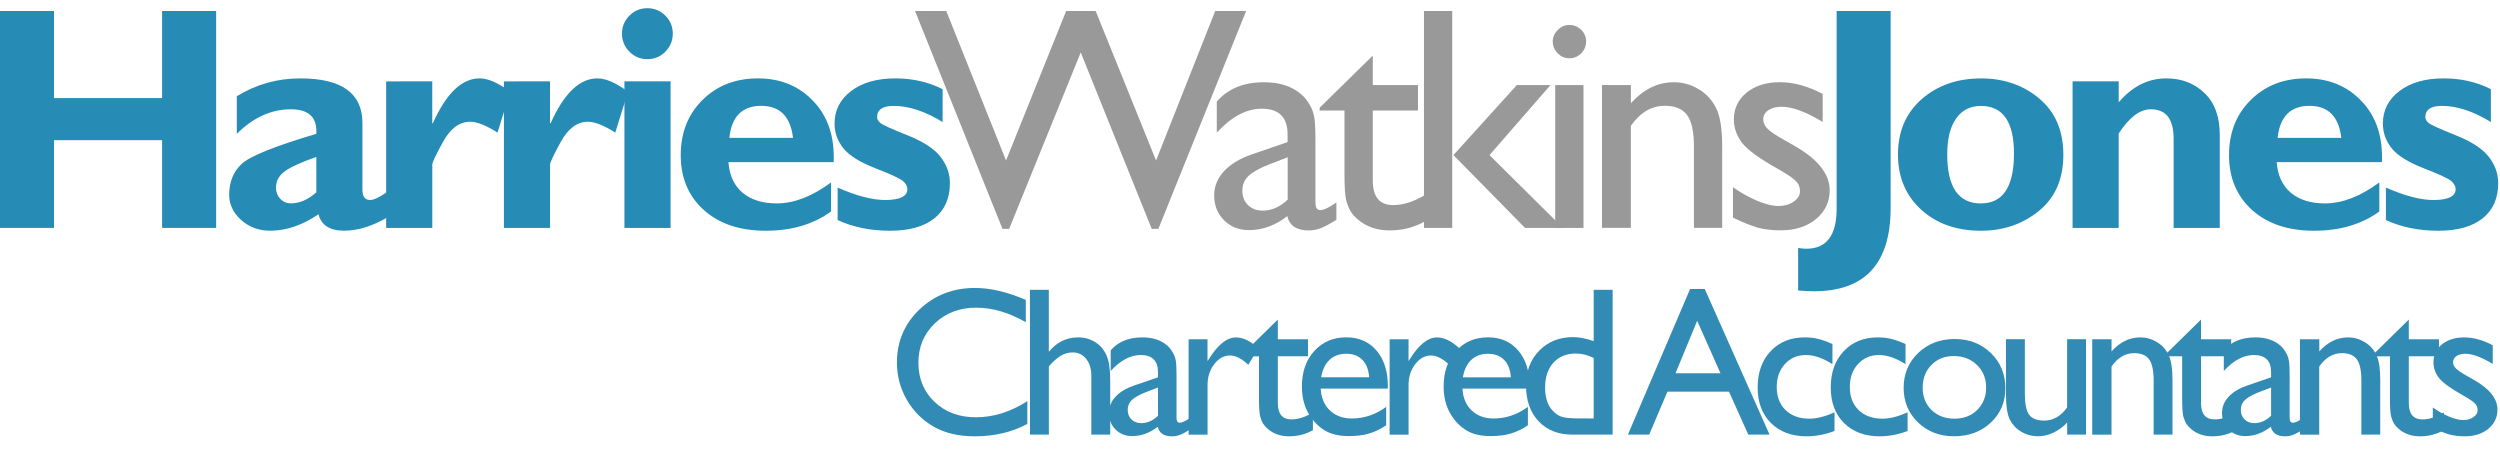
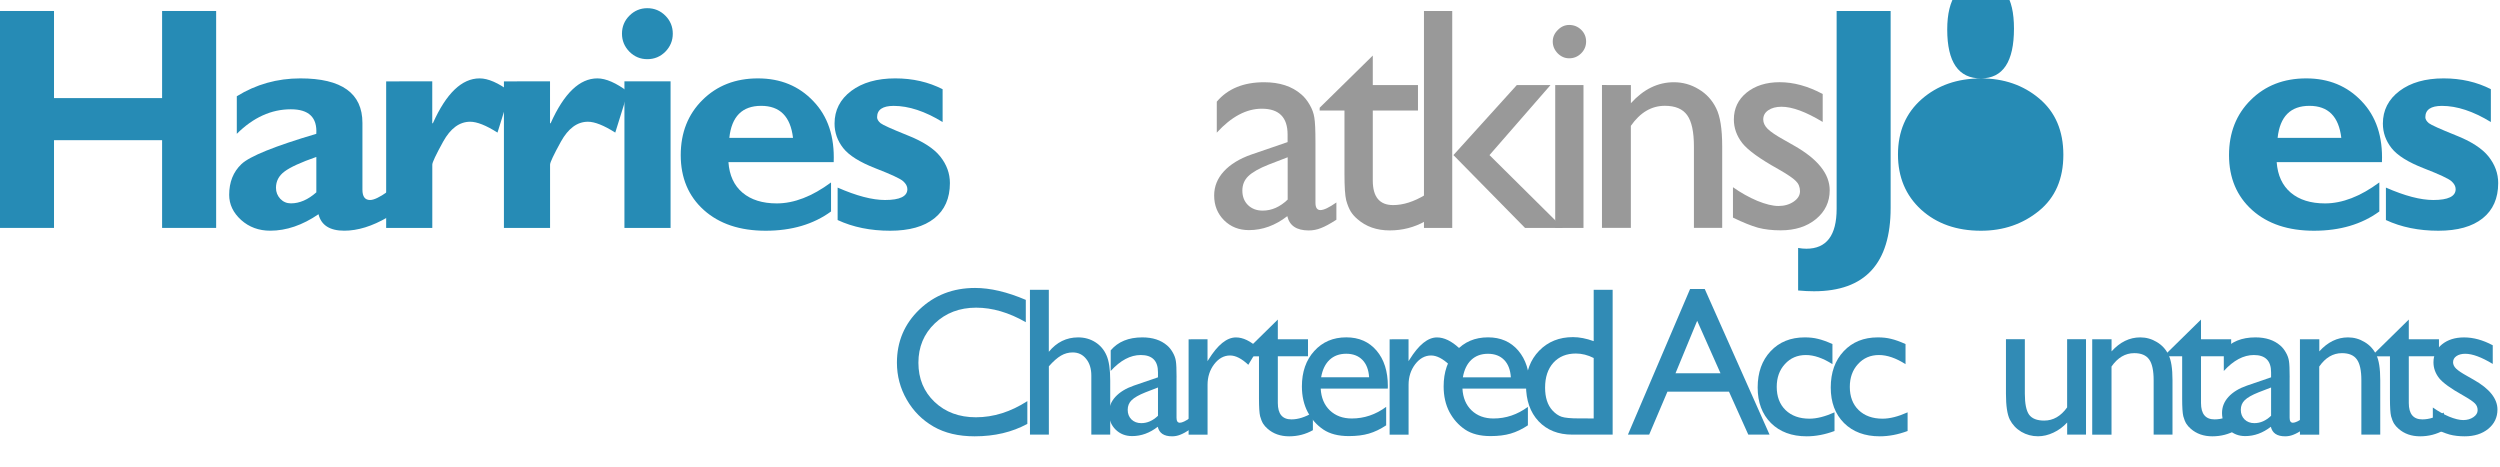
<svg xmlns="http://www.w3.org/2000/svg" xmlns:ns1="http://www.inkscape.org/namespaces/inkscape" xmlns:ns2="http://sodipodi.sourceforge.net/DTD/sodipodi-0.dtd" width="61.011mm" height="11.404mm" viewBox="0 0 61.011 11.404" version="1.1" id="svg886" ns1:version="1.0.2-2 (e86c870879, 2021-01-15)" ns2:docname="HWJ_2021.svg">
  <defs id="defs880">
    <rect x="37.798" y="21.167" width="106.589" height="31.75" id="rect1451" />
    <rect x="37.798" y="21.167" width="106.589" height="31.75" id="rect1451-9" />
    <rect x="37.798" y="21.167" width="106.589" height="31.75" id="rect1723" />
  </defs>
  <ns2:namedview id="base" pagecolor="#ffffff" bordercolor="#666666" borderopacity="1.0" ns1:pageopacity="0.0" ns1:pageshadow="2" ns1:zoom="5.6" ns1:cx="242.2897" ns1:cy="72.195158" ns1:document-units="mm" ns1:current-layer="layer3" ns1:document-rotation="0" showgrid="false" fit-margin-top="0" fit-margin-left="0" fit-margin-right="0" fit-margin-bottom="0" ns1:pagecheckerboard="true" ns1:window-width="1920" ns1:window-height="1017" ns1:window-x="-8" ns1:window-y="892" ns1:window-maximized="1" showguides="false" />
  <g ns1:groupmode="layer" id="layer3" ns1:label="Layer 2" transform="translate(-89.493,-38.864)" style="display:inline">
    <g aria-label="Chartered Accountants" transform="matrix(0.918,0,0,0.918,67.687,21.177)" id="text1648" style="font-style:normal;font-weight:normal;font-size:10.583px;line-height:1.25;font-family:sans-serif;letter-spacing:0px;word-spacing:-0.923px;white-space:pre;shape-inside:url(#rect1451);fill:#318bb5;fill-opacity:1;stroke:none;stroke-width:0.265">
      <path d="m 51.065,29.929 v 0.606 q -0.606,0.331 -1.4,0.331 -0.645,0 -1.094,-0.259 -0.449,-0.259 -0.711,-0.714 -0.262,-0.455 -0.262,-0.984 0,-0.841 0.598,-1.414 0.601,-0.573 1.48,-0.573 0.606,0 1.348,0.317 v 0.593 q -0.675,-0.386 -1.32,-0.386 -0.661,0 -1.1,0.419 -0.435,0.416 -0.435,1.045 0,0.634 0.43,1.042 0.43,0.408 1.1,0.408 0.7,0 1.367,-0.43 z" style="font-style:normal;font-variant:normal;font-weight:normal;font-stretch:normal;font-size:5.644px;font-family:'Gill Sans MT';-inkscape-font-specification:'Gill Sans MT, Normal';font-variant-ligatures:normal;font-variant-caps:normal;font-variant-numeric:normal;font-variant-east-asian:normal;fill:#318bb5;fill-opacity:1;stroke-width:0.265" id="path1750" />
      <path d="m 51.134,26.971 h 0.502 v 1.648 q 0.314,-0.383 0.78,-0.383 0.254,0 0.455,0.127 0.201,0.127 0.298,0.35 0.099,0.223 0.099,0.664 v 1.444 h -0.502 v -1.568 q 0,-0.278 -0.138,-0.446 -0.135,-0.171 -0.358,-0.171 -0.165,0 -0.311,0.085 -0.146,0.085 -0.322,0.284 v 1.816 h -0.502 z" style="font-style:normal;font-variant:normal;font-weight:normal;font-stretch:normal;font-size:5.644px;font-family:'Gill Sans MT';-inkscape-font-specification:'Gill Sans MT, Normal';font-variant-ligatures:normal;font-variant-caps:normal;font-variant-numeric:normal;font-variant-east-asian:normal;fill:#318bb5;fill-opacity:1;stroke-width:0.265" id="path1752" />
      <path d="m 55.031,29.297 v 1.078 q 0,0.13 0.088,0.13 0.091,0 0.284,-0.135 v 0.306 q -0.171,0.11 -0.276,0.149 -0.102,0.041 -0.215,0.041 -0.322,0 -0.38,-0.254 -0.32,0.248 -0.681,0.248 -0.265,0 -0.441,-0.174 -0.176,-0.176 -0.176,-0.441 0,-0.24 0.171,-0.427 0.174,-0.19 0.491,-0.3 l 0.642,-0.22 v -0.135 q 0,-0.458 -0.458,-0.458 -0.411,0 -0.799,0.424 v -0.548 q 0.292,-0.345 0.841,-0.345 0.411,0 0.659,0.215 0.083,0.069 0.149,0.185 0.066,0.113 0.083,0.229 0.019,0.113 0.019,0.433 z m -0.493,1.023 v -0.752 l -0.336,0.13 q -0.256,0.102 -0.364,0.207 -0.105,0.102 -0.105,0.256 0,0.157 0.099,0.256 0.102,0.099 0.262,0.099 0.24,0 0.444,-0.196 z" style="font-style:normal;font-variant:normal;font-weight:normal;font-stretch:normal;font-size:5.644px;font-family:'Gill Sans MT';-inkscape-font-specification:'Gill Sans MT, Normal';font-variant-ligatures:normal;font-variant-caps:normal;font-variant-numeric:normal;font-variant-east-asian:normal;fill:#318bb5;fill-opacity:1;stroke-width:0.265" id="path1754" />
      <path d="m 55.855,28.286 v 0.582 l 0.028,-0.044 q 0.364,-0.587 0.728,-0.587 0.284,0 0.593,0.287 l -0.265,0.441 q -0.262,-0.248 -0.485,-0.248 -0.243,0 -0.422,0.232 -0.176,0.232 -0.176,0.548 v 1.326 h -0.504 v -2.536 z" style="font-style:normal;font-variant:normal;font-weight:normal;font-stretch:normal;font-size:5.644px;font-family:'Gill Sans MT';-inkscape-font-specification:'Gill Sans MT, Normal';font-variant-ligatures:normal;font-variant-caps:normal;font-variant-numeric:normal;font-variant-east-asian:normal;fill:#318bb5;fill-opacity:1;stroke-width:0.265" id="path1756" />
      <path d="m 56.781,28.688 0.943,-0.926 v 0.524 h 0.802 v 0.452 h -0.802 v 1.243 q 0,0.435 0.361,0.435 0.27,0 0.571,-0.182 v 0.469 q -0.289,0.163 -0.631,0.163 -0.345,0 -0.573,-0.201 -0.072,-0.061 -0.119,-0.135 -0.047,-0.077 -0.08,-0.198 -0.03,-0.124 -0.03,-0.469 v -1.124 h -0.441 z" style="font-style:normal;font-variant:normal;font-weight:normal;font-stretch:normal;font-size:5.644px;font-family:'Gill Sans MT';-inkscape-font-specification:'Gill Sans MT, Normal';font-variant-ligatures:normal;font-variant-caps:normal;font-variant-numeric:normal;font-variant-east-asian:normal;fill:#318bb5;fill-opacity:1;stroke-width:0.265" id="path1758" />
      <path d="m 60.647,29.598 h -1.783 q 0.019,0.364 0.243,0.579 0.226,0.215 0.582,0.215 0.496,0 0.915,-0.309 v 0.491 q -0.232,0.154 -0.46,0.22 -0.226,0.066 -0.532,0.066 -0.419,0 -0.678,-0.174 -0.259,-0.174 -0.416,-0.466 -0.154,-0.295 -0.154,-0.681 0,-0.579 0.328,-0.94 0.328,-0.364 0.852,-0.364 0.504,0 0.805,0.353 0.3,0.353 0.3,0.945 z M 58.875,29.297 h 1.276 q -0.019,-0.3 -0.179,-0.463 -0.16,-0.163 -0.43,-0.163 -0.27,0 -0.444,0.163 -0.171,0.163 -0.223,0.463 z" style="font-style:normal;font-variant:normal;font-weight:normal;font-stretch:normal;font-size:5.644px;font-family:'Gill Sans MT';-inkscape-font-specification:'Gill Sans MT, Normal';font-variant-ligatures:normal;font-variant-caps:normal;font-variant-numeric:normal;font-variant-east-asian:normal;fill:#318bb5;fill-opacity:1;stroke-width:0.265" id="path1760" />
      <path d="m 61.199,28.286 v 0.582 l 0.028,-0.044 q 0.364,-0.587 0.728,-0.587 0.284,0 0.593,0.287 l -0.265,0.441 q -0.262,-0.248 -0.485,-0.248 -0.243,0 -0.422,0.232 -0.176,0.232 -0.176,0.548 v 1.326 h -0.504 v -2.536 z" style="font-style:normal;font-variant:normal;font-weight:normal;font-stretch:normal;font-size:5.644px;font-family:'Gill Sans MT';-inkscape-font-specification:'Gill Sans MT, Normal';font-variant-ligatures:normal;font-variant-caps:normal;font-variant-numeric:normal;font-variant-east-asian:normal;fill:#318bb5;fill-opacity:1;stroke-width:0.265" id="path1762" />
      <path d="m 64.415,29.598 h -1.783 q 0.019,0.364 0.243,0.579 0.226,0.215 0.582,0.215 0.496,0 0.915,-0.309 v 0.491 q -0.232,0.154 -0.46,0.22 -0.226,0.066 -0.532,0.066 -0.419,0 -0.678,-0.174 -0.259,-0.174 -0.416,-0.466 -0.154,-0.295 -0.154,-0.681 0,-0.579 0.328,-0.94 0.328,-0.364 0.852,-0.364 0.504,0 0.805,0.353 0.3,0.353 0.3,0.945 z m -1.772,-0.3 h 1.276 q -0.019,-0.3 -0.179,-0.463 -0.16,-0.163 -0.43,-0.163 -0.27,0 -0.444,0.163 -0.171,0.163 -0.223,0.463 z" style="font-style:normal;font-variant:normal;font-weight:normal;font-stretch:normal;font-size:5.644px;font-family:'Gill Sans MT';-inkscape-font-specification:'Gill Sans MT, Normal';font-variant-ligatures:normal;font-variant-caps:normal;font-variant-numeric:normal;font-variant-east-asian:normal;fill:#318bb5;fill-opacity:1;stroke-width:0.265" id="path1764" />
      <path d="m 66.121,26.971 h 0.504 v 3.85 h -1.072 q -0.562,0 -0.898,-0.356 -0.333,-0.356 -0.333,-0.954 0,-0.559 0.35,-0.921 0.353,-0.361 0.898,-0.361 0.254,0 0.551,0.107 z m 0,3.42 v -1.607 q -0.234,-0.119 -0.474,-0.119 -0.375,0 -0.598,0.245 -0.22,0.245 -0.22,0.661 0,0.391 0.193,0.604 0.116,0.127 0.245,0.171 0.13,0.044 0.466,0.044 z" style="font-style:normal;font-variant:normal;font-weight:normal;font-stretch:normal;font-size:5.644px;font-family:'Gill Sans MT';-inkscape-font-specification:'Gill Sans MT, Normal';font-variant-ligatures:normal;font-variant-caps:normal;font-variant-numeric:normal;font-variant-east-asian:normal;fill:#318bb5;fill-opacity:1;stroke-width:0.265" id="path1766" />
      <path d="m 68.684,26.949 h 0.389 l 1.723,3.872 h -0.565 l -0.513,-1.141 h -1.637 l -0.485,1.141 h -0.565 z m 0.808,2.241 -0.62,-1.395 -0.576,1.395 z" style="font-style:normal;font-variant:normal;font-weight:normal;font-stretch:normal;font-size:5.644px;font-family:'Gill Sans MT';-inkscape-font-specification:'Gill Sans MT, Normal';font-variant-ligatures:normal;font-variant-caps:normal;font-variant-numeric:normal;font-variant-east-asian:normal;fill:#318bb5;fill-opacity:1;stroke-width:0.265" id="path1768" />
      <path d="m 72.523,30.229 v 0.496 q -0.378,0.141 -0.739,0.141 -0.595,0 -0.951,-0.353 -0.353,-0.353 -0.353,-0.945 0,-0.598 0.345,-0.965 0.345,-0.367 0.907,-0.367 0.196,0 0.35,0.039 0.157,0.036 0.386,0.138 v 0.535 q -0.38,-0.243 -0.706,-0.243 -0.339,0 -0.557,0.24 -0.218,0.237 -0.218,0.606 0,0.389 0.234,0.617 0.237,0.229 0.637,0.229 0.289,0 0.664,-0.168 z" style="font-style:normal;font-variant:normal;font-weight:normal;font-stretch:normal;font-size:5.644px;font-family:'Gill Sans MT';-inkscape-font-specification:'Gill Sans MT, Normal';font-variant-ligatures:normal;font-variant-caps:normal;font-variant-numeric:normal;font-variant-east-asian:normal;fill:#318bb5;fill-opacity:1;stroke-width:0.265" id="path1770" />
      <path d="m 74.466,30.229 v 0.496 q -0.378,0.141 -0.739,0.141 -0.595,0 -0.951,-0.353 -0.353,-0.353 -0.353,-0.945 0,-0.598 0.345,-0.965 0.345,-0.367 0.907,-0.367 0.196,0 0.35,0.039 0.157,0.036 0.386,0.138 v 0.535 q -0.38,-0.243 -0.706,-0.243 -0.339,0 -0.557,0.24 -0.218,0.237 -0.218,0.606 0,0.389 0.234,0.617 0.237,0.229 0.637,0.229 0.289,0 0.664,-0.168 z" style="font-style:normal;font-variant:normal;font-weight:normal;font-stretch:normal;font-size:5.644px;font-family:'Gill Sans MT';-inkscape-font-specification:'Gill Sans MT, Normal';font-variant-ligatures:normal;font-variant-caps:normal;font-variant-numeric:normal;font-variant-east-asian:normal;fill:#318bb5;fill-opacity:1;stroke-width:0.265" id="path1772" />
-       <path d="m 75.72,28.28 q 0.579,0 0.962,0.375 0.383,0.372 0.383,0.937 0,0.548 -0.389,0.912 -0.389,0.361 -0.978,0.361 -0.571,0 -0.954,-0.367 -0.383,-0.369 -0.383,-0.921 0,-0.557 0.386,-0.926 0.389,-0.372 0.973,-0.372 z m -0.028,0.452 q -0.361,0 -0.593,0.237 -0.232,0.237 -0.232,0.604 0,0.364 0.237,0.595 0.237,0.229 0.609,0.229 0.369,0 0.604,-0.232 0.237,-0.234 0.237,-0.598 0,-0.361 -0.245,-0.598 -0.245,-0.237 -0.617,-0.237 z" style="font-style:normal;font-variant:normal;font-weight:normal;font-stretch:normal;font-size:5.644px;font-family:'Gill Sans MT';-inkscape-font-specification:'Gill Sans MT, Normal';font-variant-ligatures:normal;font-variant-caps:normal;font-variant-numeric:normal;font-variant-east-asian:normal;fill:#318bb5;fill-opacity:1;stroke-width:0.265" id="path1774" />
      <path d="M 78.708,30.821 V 30.499 q -0.16,0.174 -0.367,0.27 -0.204,0.096 -0.408,0.096 -0.24,0 -0.444,-0.119 -0.201,-0.121 -0.306,-0.325 -0.102,-0.207 -0.102,-0.684 v -1.452 h 0.502 v 1.447 q 0,0.4 0.113,0.559 0.116,0.157 0.402,0.157 0.358,0 0.609,-0.35 v -1.813 h 0.502 v 2.536 z" style="font-style:normal;font-variant:normal;font-weight:normal;font-stretch:normal;font-size:5.644px;font-family:'Gill Sans MT';-inkscape-font-specification:'Gill Sans MT, Normal';font-variant-ligatures:normal;font-variant-caps:normal;font-variant-numeric:normal;font-variant-east-asian:normal;fill:#318bb5;fill-opacity:1;stroke-width:0.265" id="path1776" />
      <path d="m 79.888,28.286 v 0.322 q 0.336,-0.372 0.763,-0.372 0.237,0 0.441,0.124 0.204,0.121 0.309,0.336 0.107,0.212 0.107,0.675 v 1.45 H 81.007 v -1.444 q 0,-0.389 -0.119,-0.554 -0.119,-0.168 -0.397,-0.168 -0.356,0 -0.604,0.356 v 1.811 h -0.513 v -2.536 z" style="font-style:normal;font-variant:normal;font-weight:normal;font-stretch:normal;font-size:5.644px;font-family:'Gill Sans MT';-inkscape-font-specification:'Gill Sans MT, Normal';font-variant-ligatures:normal;font-variant-caps:normal;font-variant-numeric:normal;font-variant-east-asian:normal;fill:#318bb5;fill-opacity:1;stroke-width:0.265" id="path1778" />
      <path d="m 81.323,28.688 0.943,-0.926 v 0.524 h 0.802 v 0.452 h -0.802 v 1.243 q 0,0.435 0.361,0.435 0.27,0 0.571,-0.182 v 0.469 q -0.289,0.163 -0.631,0.163 -0.345,0 -0.573,-0.201 -0.072,-0.061 -0.119,-0.135 -0.047,-0.077 -0.08,-0.198 -0.03,-0.124 -0.03,-0.469 V 28.738 H 81.323 Z" style="font-style:normal;font-variant:normal;font-weight:normal;font-stretch:normal;font-size:5.644px;font-family:'Gill Sans MT';-inkscape-font-specification:'Gill Sans MT, Normal';font-variant-ligatures:normal;font-variant-caps:normal;font-variant-numeric:normal;font-variant-east-asian:normal;fill:#318bb5;fill-opacity:1;stroke-width:0.265" id="path1780" />
      <path d="m 84.622,29.297 v 1.078 q 0,0.13 0.088,0.13 0.091,0 0.284,-0.135 v 0.306 q -0.171,0.11 -0.276,0.149 -0.102,0.041 -0.215,0.041 -0.322,0 -0.38,-0.254 -0.32,0.248 -0.681,0.248 -0.265,0 -0.441,-0.174 -0.176,-0.176 -0.176,-0.441 0,-0.24 0.171,-0.427 0.174,-0.19 0.491,-0.3 l 0.642,-0.22 v -0.135 q 0,-0.458 -0.458,-0.458 -0.411,0 -0.799,0.424 v -0.548 q 0.292,-0.345 0.841,-0.345 0.411,0 0.659,0.215 0.083,0.069 0.149,0.185 0.066,0.113 0.083,0.229 0.019,0.113 0.019,0.433 z m -0.493,1.023 v -0.752 l -0.336,0.13 q -0.256,0.102 -0.364,0.207 -0.105,0.102 -0.105,0.256 0,0.157 0.099,0.256 0.102,0.099 0.262,0.099 0.24,0 0.444,-0.196 z" style="font-style:normal;font-variant:normal;font-weight:normal;font-stretch:normal;font-size:5.644px;font-family:'Gill Sans MT';-inkscape-font-specification:'Gill Sans MT, Normal';font-variant-ligatures:normal;font-variant-caps:normal;font-variant-numeric:normal;font-variant-east-asian:normal;fill:#318bb5;fill-opacity:1;stroke-width:0.265" id="path1782" />
      <path d="m 85.411,28.286 v 0.322 q 0.336,-0.372 0.763,-0.372 0.237,0 0.441,0.124 0.204,0.121 0.309,0.336 0.107,0.212 0.107,0.675 v 1.45 h -0.502 v -1.444 q 0,-0.389 -0.119,-0.554 -0.119,-0.168 -0.397,-0.168 -0.356,0 -0.604,0.356 v 1.811 h -0.513 v -2.536 z" style="font-style:normal;font-variant:normal;font-weight:normal;font-stretch:normal;font-size:5.644px;font-family:'Gill Sans MT';-inkscape-font-specification:'Gill Sans MT, Normal';font-variant-ligatures:normal;font-variant-caps:normal;font-variant-numeric:normal;font-variant-east-asian:normal;fill:#318bb5;fill-opacity:1;stroke-width:0.265" id="path1784" />
      <path d="m 86.847,28.688 0.943,-0.926 v 0.524 h 0.802 v 0.452 h -0.802 v 1.243 q 0,0.435 0.361,0.435 0.27,0 0.571,-0.182 v 0.469 q -0.289,0.163 -0.631,0.163 -0.345,0 -0.573,-0.201 -0.072,-0.061 -0.119,-0.135 -0.047,-0.077 -0.08,-0.198 -0.03,-0.124 -0.03,-0.469 v -1.124 h -0.441 z" style="font-style:normal;font-variant:normal;font-weight:normal;font-stretch:normal;font-size:5.644px;font-family:'Gill Sans MT';-inkscape-font-specification:'Gill Sans MT, Normal';font-variant-ligatures:normal;font-variant-caps:normal;font-variant-numeric:normal;font-variant-east-asian:normal;fill:#318bb5;fill-opacity:1;stroke-width:0.265" id="path1786" />
      <path d="m 88.429,30.64 v -0.54 q 0.212,0.149 0.433,0.243 0.223,0.091 0.375,0.091 0.157,0 0.27,-0.077 0.113,-0.077 0.113,-0.185 0,-0.11 -0.074,-0.182 -0.072,-0.074 -0.314,-0.212 -0.485,-0.27 -0.637,-0.46 -0.149,-0.193 -0.149,-0.419 0,-0.292 0.226,-0.477 0.229,-0.185 0.587,-0.185 0.372,0 0.763,0.209 v 0.496 q -0.446,-0.27 -0.73,-0.27 -0.146,0 -0.237,0.063 -0.088,0.061 -0.088,0.163 0,0.088 0.08,0.168 0.083,0.08 0.287,0.193 l 0.179,0.102 q 0.634,0.358 0.634,0.794 0,0.311 -0.245,0.513 -0.243,0.198 -0.626,0.198 -0.226,0 -0.402,-0.047 -0.176,-0.05 -0.444,-0.179 z" style="font-style:normal;font-variant:normal;font-weight:normal;font-stretch:normal;font-size:5.644px;font-family:'Gill Sans MT';-inkscape-font-specification:'Gill Sans MT, Normal';font-variant-ligatures:normal;font-variant-caps:normal;font-variant-numeric:normal;font-variant-east-asian:normal;fill:#318bb5;fill-opacity:1;stroke-width:0.265" id="path1788" />
    </g>
  </g>
  <g ns1:groupmode="layer" id="layer4" ns1:label="Layer 3" transform="translate(-89.493,-38.864)" style="display:none" ns2:insensitive="true">
    <path d="m 125.156,27.753 h 0.48 l -1.363,3.383 h -0.104 l -1.102,-2.74 -1.112,2.74 h -0.104 l -1.358,-3.383 h 0.485 l 0.928,2.322 0.933,-2.322 h 0.458 l 0.938,2.322 z" style="font-style:normal;font-variant:normal;font-weight:normal;font-stretch:normal;font-size:4.939px;line-height:0.65;font-family:'Gill Sans MT';-inkscape-font-specification:'Gill Sans MT';text-align:end;letter-spacing:0px;word-spacing:-0.923px;text-anchor:end;white-space:pre;shape-inside:url(#rect1451);display:inline;opacity:0.58;fill:#268bb5;fill-opacity:1;stroke:none;stroke-width:1" id="path1511" transform="translate(6.281,18.308)" />
    <path d="m 125.749,27.97 q 0.108,0 0.186,0.075 0.078,0.075 0.078,0.183 0,0.106 -0.078,0.183 -0.078,0.077 -0.186,0.077 -0.101,0 -0.178,-0.077 -0.078,-0.08 -0.078,-0.183 0,-0.101 0.078,-0.178 0.078,-0.08 0.178,-0.08 z m -0.217,0.933 h 0.439 v 2.219 h -0.439 z" style="font-style:normal;font-variant:normal;font-weight:normal;font-stretch:normal;font-size:4.939px;line-height:0.65;font-family:'Gill Sans MT';-inkscape-font-specification:'Gill Sans MT';text-align:end;letter-spacing:0px;word-spacing:-0.923px;text-anchor:end;white-space:pre;shape-inside:url(#rect1451);display:inline;opacity:0.58;fill:#268bb5;fill-opacity:1;stroke:none;stroke-width:1" id="path1513" transform="translate(6.281,18.308)" />
    <path d="m 126.186,27.753 h 0.439 v 3.369 h -0.439 z" style="font-style:normal;font-variant:normal;font-weight:normal;font-stretch:normal;font-size:4.939px;line-height:0.65;font-family:'Gill Sans MT';-inkscape-font-specification:'Gill Sans MT';text-align:end;letter-spacing:0px;word-spacing:-0.923px;text-anchor:end;white-space:pre;shape-inside:url(#rect1451);display:inline;opacity:0.58;fill:#268bb5;fill-opacity:1;stroke:none;stroke-width:1" id="path1515" transform="translate(6.281,18.308)" />
    <path d="m 126.839,27.753 h 0.439 v 3.369 h -0.439 z" style="font-style:normal;font-variant:normal;font-weight:normal;font-stretch:normal;font-size:4.939px;line-height:0.65;font-family:'Gill Sans MT';-inkscape-font-specification:'Gill Sans MT';text-align:end;letter-spacing:0px;word-spacing:-0.923px;text-anchor:end;white-space:pre;shape-inside:url(#rect1451);display:inline;opacity:0.58;fill:#268bb5;fill-opacity:1;stroke:none;stroke-width:1" id="path1517" transform="translate(6.281,18.308)" />
    <path d="M 127.275,30.963 V 30.49 q 0.186,0.13 0.379,0.212 0.195,0.08 0.328,0.08 0.138,0 0.236,-0.068 0.099,-0.068 0.099,-0.162 0,-0.096 -0.065,-0.159 -0.062,-0.065 -0.275,-0.186 -0.424,-0.236 -0.557,-0.403 -0.13,-0.169 -0.13,-0.367 0,-0.256 0.198,-0.417 0.2,-0.162 0.514,-0.162 0.326,0 0.668,0.183 v 0.434 q -0.391,-0.236 -0.639,-0.236 -0.128,0 -0.207,0.055 -0.078,0.053 -0.078,0.142 0,0.077 0.07,0.147 0.073,0.07 0.251,0.169 l 0.157,0.089 q 0.555,0.314 0.555,0.695 0,0.273 -0.215,0.449 -0.212,0.174 -0.547,0.174 -0.198,0 -0.352,-0.041 -0.154,-0.043 -0.388,-0.157 z" style="font-style:normal;font-variant:normal;font-weight:normal;font-stretch:normal;font-size:4.939px;line-height:0.65;font-family:'Gill Sans MT';-inkscape-font-specification:'Gill Sans MT';text-align:end;letter-spacing:0px;word-spacing:-0.923px;text-anchor:end;white-space:pre;shape-inside:url(#rect1451);display:inline;opacity:0.58;fill:#268bb5;fill-opacity:1;stroke:none;stroke-width:1" id="path1519" transform="translate(6.281,18.308)" />
    <path d="m 131.338,31.122 -0.391,-0.458 q -0.05,0.051 -0.174,0.147 l -0.006,0.005 q -0.171,0.142 -0.424,0.244 -0.251,0.101 -0.473,0.101 -0.35,0 -0.593,-0.227 -0.244,-0.229 -0.244,-0.557 0,-0.236 0.118,-0.427 0.121,-0.191 0.391,-0.388 l 0.008,-0.007 q 0.159,-0.118 0.275,-0.181 -0.381,-0.408 -0.381,-0.781 0,-0.345 0.234,-0.559 0.234,-0.215 0.608,-0.215 0.366,0 0.603,0.21 0.236,0.21 0.236,0.535 0,0.441 -0.588,0.859 l -0.034,0.027 0.473,0.543 q 0.207,-0.227 0.362,-0.543 h 0.482 q -0.174,0.449 -0.547,0.883 l 0.683,0.791 z m -0.796,-0.697 0.108,-0.099 -0.548,-0.632 -0.212,0.15 q -0.376,0.253 -0.376,0.514 0,0.142 0.123,0.244 0.123,0.101 0.297,0.101 0.135,0 0.304,-0.077 0.171,-0.077 0.304,-0.2 z m -0.311,-1.302 0.183,-0.13 q 0.256,-0.181 0.256,-0.42 0,-0.147 -0.108,-0.246 -0.106,-0.099 -0.27,-0.099 -0.159,0 -0.263,0.092 -0.104,0.092 -0.104,0.229 0,0.133 0.082,0.289 0.082,0.154 0.224,0.285 z" style="font-style:normal;font-variant:normal;font-weight:normal;font-stretch:normal;font-size:4.939px;line-height:0.65;font-family:'Gill Sans MT';-inkscape-font-specification:'Gill Sans MT';text-align:end;letter-spacing:0px;word-spacing:-0.923px;text-anchor:end;white-space:pre;shape-inside:url(#rect1451);display:inline;opacity:0.58;fill:#268bb5;fill-opacity:1;stroke:none;stroke-width:1" id="path1521" transform="translate(6.281,18.308)" />
-     <path d="m 132.243,31.122 v -3.374 h 1.068 q 0.482,0 0.769,0.26 0.287,0.26 0.287,0.699 0,0.294 -0.147,0.521 -0.147,0.227 -0.403,0.33 -0.256,0.101 -0.733,0.101 h -0.357 v 1.461 z m 0.984,-2.945 h -0.499 v 1.054 h 0.528 q 0.294,0 0.453,-0.137 0.159,-0.14 0.159,-0.398 0,-0.518 -0.641,-0.518 z" style="font-style:normal;font-variant:normal;font-weight:normal;font-stretch:normal;font-size:4.939px;line-height:0.65;font-family:'Gill Sans MT';-inkscape-font-specification:'Gill Sans MT';text-align:end;letter-spacing:0px;word-spacing:-0.923px;text-anchor:end;white-space:pre;shape-inside:url(#rect1451);display:inline;opacity:0.58;fill:#268bb5;fill-opacity:1;stroke:none;stroke-width:1" id="path1523" transform="translate(6.281,18.308)" />
    <path d="m 134.668,28.903 v 0.509 l 0.024,-0.039 q 0.318,-0.514 0.637,-0.514 0.248,0 0.518,0.251 l -0.232,0.386 q -0.229,-0.217 -0.424,-0.217 -0.212,0 -0.369,0.203 -0.154,0.203 -0.154,0.48 v 1.16 h -0.441 v -2.219 z" style="font-style:normal;font-variant:normal;font-weight:normal;font-stretch:normal;font-size:4.939px;line-height:0.65;font-family:'Gill Sans MT';-inkscape-font-specification:'Gill Sans MT';text-align:end;letter-spacing:0px;word-spacing:-0.923px;text-anchor:end;white-space:pre;shape-inside:url(#rect1451);display:inline;opacity:0.58;fill:#268bb5;fill-opacity:1;stroke:none;stroke-width:1" id="path1525" transform="translate(6.281,18.308)" />
    <path d="m 136.563,28.898 q 0.506,0 0.842,0.328 0.335,0.326 0.335,0.82 0,0.48 -0.34,0.798 -0.34,0.316 -0.856,0.316 -0.499,0 -0.834,-0.321 -0.335,-0.323 -0.335,-0.805 0,-0.487 0.338,-0.81 0.34,-0.326 0.851,-0.326 z m -0.024,0.395 q -0.316,0 -0.518,0.207 -0.203,0.207 -0.203,0.528 0,0.318 0.207,0.521 0.207,0.2 0.533,0.2 0.323,0 0.528,-0.203 0.207,-0.205 0.207,-0.523 0,-0.316 -0.215,-0.523 -0.215,-0.207 -0.54,-0.207 z" style="font-style:normal;font-variant:normal;font-weight:normal;font-stretch:normal;font-size:4.939px;line-height:0.65;font-family:'Gill Sans MT';-inkscape-font-specification:'Gill Sans MT';text-align:end;letter-spacing:0px;word-spacing:-0.923px;text-anchor:end;white-space:pre;shape-inside:url(#rect1451);display:inline;opacity:0.58;fill:#268bb5;fill-opacity:1;stroke:none;stroke-width:1" id="path1527" transform="translate(6.281,18.308)" />
    <path d="m 137.678,27.753 h 0.439 v 1.309 q 0.285,-0.207 0.608,-0.207 0.422,0 0.69,0.318 0.268,0.318 0.268,0.818 0,0.535 -0.321,0.854 -0.318,0.316 -0.854,0.316 -0.215,0 -0.453,-0.046 -0.236,-0.046 -0.376,-0.116 z m 0.439,1.729 v 1.201 q 0.224,0.068 0.461,0.068 0.292,0 0.475,-0.207 0.186,-0.207 0.186,-0.533 0,-0.33 -0.174,-0.538 -0.171,-0.207 -0.449,-0.207 -0.246,0 -0.499,0.217 z" style="font-style:normal;font-variant:normal;font-weight:normal;font-stretch:normal;font-size:4.939px;line-height:0.65;font-family:'Gill Sans MT';-inkscape-font-specification:'Gill Sans MT';text-align:end;letter-spacing:0px;word-spacing:-0.923px;text-anchor:end;white-space:pre;shape-inside:url(#rect1451);display:inline;opacity:0.58;fill:#268bb5;fill-opacity:1;stroke:none;stroke-width:1" id="path1529" transform="translate(6.281,18.308)" />
    <path d="m 141.032,29.788 v 0.943 q 0,0.113 0.078,0.113 0.08,0 0.248,-0.118 v 0.268 q -0.15,0.096 -0.241,0.13 -0.09,0.036 -0.188,0.036 -0.282,0 -0.333,-0.222 -0.28,0.217 -0.596,0.217 -0.232,0 -0.386,-0.152 -0.154,-0.154 -0.154,-0.386 0,-0.21 0.15,-0.374 0.152,-0.166 0.429,-0.263 l 0.562,-0.193 v -0.118 q 0,-0.4 -0.4,-0.4 -0.359,0 -0.699,0.371 v -0.48 q 0.256,-0.301 0.736,-0.301 0.359,0 0.576,0.188 0.072,0.06 0.13,0.162 0.058,0.099 0.073,0.2 0.017,0.099 0.017,0.379 z m -0.432,0.895 v -0.658 l -0.294,0.113 q -0.224,0.089 -0.318,0.181 -0.092,0.089 -0.092,0.224 0,0.137 0.087,0.224 0.089,0.087 0.229,0.087 0.21,0 0.388,-0.171 z" style="font-style:normal;font-variant:normal;font-weight:normal;font-stretch:normal;font-size:4.939px;line-height:0.65;font-family:'Gill Sans MT';-inkscape-font-specification:'Gill Sans MT';text-align:end;letter-spacing:0px;word-spacing:-0.923px;text-anchor:end;white-space:pre;shape-inside:url(#rect1451);display:inline;opacity:0.58;fill:#268bb5;fill-opacity:1;stroke:none;stroke-width:1" id="path1531" transform="translate(6.281,18.308)" />
    <path d="m 140.905,29.255 0.825,-0.81 v 0.458 h 0.702 v 0.395 h -0.702 v 1.088 q 0,0.381 0.316,0.381 0.236,0 0.499,-0.159 v 0.41 q -0.253,0.142 -0.552,0.142 -0.302,0 -0.502,-0.176 -0.062,-0.053 -0.104,-0.118 -0.041,-0.068 -0.07,-0.174 -0.027,-0.109 -0.027,-0.41 v -0.984 h -0.386 z" style="font-style:normal;font-variant:normal;font-weight:normal;font-stretch:normal;font-size:4.939px;line-height:0.65;font-family:'Gill Sans MT';-inkscape-font-specification:'Gill Sans MT';text-align:end;letter-spacing:0px;word-spacing:-0.923px;text-anchor:end;white-space:pre;shape-inside:url(#rect1451);display:inline;opacity:0.58;fill:#268bb5;fill-opacity:1;stroke:none;stroke-width:1" id="path1533" transform="translate(6.281,18.308)" />
    <path d="m 144.223,30.051 h -1.56 q 0.017,0.318 0.212,0.506 0.198,0.188 0.509,0.188 0.434,0 0.801,-0.27 v 0.429 q -0.203,0.135 -0.403,0.193 -0.198,0.058 -0.466,0.058 -0.366,0 -0.593,-0.152 -0.227,-0.152 -0.364,-0.408 -0.135,-0.258 -0.135,-0.596 0,-0.506 0.287,-0.822 0.287,-0.318 0.745,-0.318 0.441,0 0.704,0.309 0.263,0.309 0.263,0.827 z m -1.551,-0.263 h 1.117 q -0.018,-0.263 -0.157,-0.405 -0.14,-0.142 -0.376,-0.142 -0.236,0 -0.388,0.142 -0.15,0.142 -0.195,0.405 z" style="font-style:normal;font-variant:normal;font-weight:normal;font-stretch:normal;font-size:4.939px;line-height:0.65;font-family:'Gill Sans MT';-inkscape-font-specification:'Gill Sans MT';text-align:end;letter-spacing:0px;word-spacing:-0.923px;text-anchor:end;white-space:pre;shape-inside:url(#rect1451);display:inline;opacity:0.58;fill:#268bb5;fill-opacity:1;stroke:none;stroke-width:1" id="path1535" transform="translate(6.281,18.308)" />
  </g>
  <g ns1:label="Layer 1" ns1:groupmode="layer" id="layer1" transform="translate(-89.493,-38.864)" style="display:inline;opacity:1" ns2:insensitive="true">
    <g aria-label="HarriesWatkinsJones Wills &amp; Probate  " id="text1449" style="font-style:normal;font-weight:normal;font-size:7.761px;line-height:0.65;font-family:sans-serif;letter-spacing:0px;word-spacing:-0.923px;white-space:pre;shape-inside:url(#rect1451);fill:#000000;fill-opacity:1;stroke:none" transform="translate(6.281,18.308)">
      <path d="m 88.487,20.824 v 5.294 h -1.319 v -2.141 h -2.638 v 2.141 h -1.319 v -5.294 h 1.319 v 2.126 h 2.638 v -2.126 z" style="font-size:7.761px;text-align:end;text-anchor:end;fill:#268bb5;fill-opacity:1;stroke-width:1" id="path1473" />
      <path d="m 92.668,25.235 v 0.625 q -0.561,0.326 -1.054,0.326 -0.531,0 -0.629,-0.402 -0.587,0.402 -1.179,0.402 -0.417,0 -0.709,-0.261 -0.292,-0.265 -0.292,-0.614 0,-0.466 0.299,-0.75 0.303,-0.288 1.827,-0.739 0.038,-0.599 -0.621,-0.599 -0.716,0 -1.319,0.599 v -0.917 q 0.705,-0.436 1.55,-0.436 1.516,0 1.516,1.088 v 1.63 q 0,0.25 0.186,0.25 0.14,0 0.424,-0.201 z m -1.736,0.015 v -0.864 q -0.565,0.197 -0.777,0.356 -0.208,0.155 -0.208,0.398 0,0.155 0.106,0.269 0.106,0.11 0.258,0.11 0.318,0 0.621,-0.269 z" style="font-size:7.761px;text-align:end;text-anchor:end;fill:#268bb5;fill-opacity:1;stroke-width:1" id="path1475" />
      <path d="m 93.761,22.541 v 1.023 h 0.015 q 0.489,-1.095 1.141,-1.095 0.311,0 0.747,0.326 l -0.311,0.997 q -0.417,-0.265 -0.667,-0.265 -0.39,0 -0.659,0.485 -0.265,0.481 -0.265,0.561 v 1.546 H 92.636 v -3.577 z" style="font-size:7.761px;text-align:end;text-anchor:end;fill:#268bb5;fill-opacity:1;stroke-width:1" id="path1477" />
      <path d="m 96.635,22.541 v 1.023 h 0.015 q 0.489,-1.095 1.141,-1.095 0.311,0 0.747,0.326 L 98.227,23.792 q -0.417,-0.265 -0.667,-0.265 -0.39,0 -0.659,0.485 -0.265,0.481 -0.265,0.561 v 1.546 h -1.126 v -3.577 z" style="font-size:7.761px;text-align:end;text-anchor:end;fill:#268bb5;fill-opacity:1;stroke-width:1" id="path1479" />
      <path d="m 98.391,21.378 q 0,-0.258 0.182,-0.44 0.182,-0.182 0.436,-0.182 0.258,0 0.44,0.182 0.182,0.182 0.182,0.44 0,0.254 -0.182,0.44 -0.182,0.182 -0.44,0.182 -0.254,0 -0.436,-0.182 -0.182,-0.186 -0.182,-0.44 z m 1.186,1.163 v 3.577 h -1.126 v -3.577 z" style="font-size:7.761px;text-align:end;text-anchor:end;fill:#268bb5;fill-opacity:1;stroke-width:1" id="path1481" />
      <path d="m 103.493,25.008 v 0.709 q -0.644,0.47 -1.595,0.47 -0.944,0 -1.508,-0.504 -0.565,-0.508 -0.565,-1.342 0,-0.819 0.531,-1.345 0.531,-0.527 1.353,-0.527 0.826,0 1.353,0.557 0.531,0.553 0.496,1.486 h -2.569 q 0.034,0.485 0.345,0.747 0.311,0.261 0.834,0.261 0.633,0 1.326,-0.512 z m -2.482,-1.088 h 1.554 q -0.091,-0.781 -0.777,-0.781 -0.694,0 -0.777,0.781 z" style="font-size:7.761px;text-align:end;text-anchor:end;fill:#268bb5;fill-opacity:1;stroke-width:1" id="path1483" />
      <path d="m 106.216,22.734 v 0.8 q -0.644,-0.394 -1.194,-0.394 -0.405,0 -0.405,0.277 0,0.072 0.083,0.144 0.087,0.068 0.656,0.296 0.568,0.224 0.803,0.519 0.235,0.296 0.235,0.648 0,0.557 -0.379,0.86 -0.379,0.303 -1.08,0.303 -0.72,0 -1.281,-0.261 v -0.792 q 0.69,0.303 1.156,0.303 0.546,0 0.546,-0.265 0,-0.102 -0.102,-0.193 -0.099,-0.091 -0.675,-0.315 -0.576,-0.224 -0.788,-0.493 -0.212,-0.269 -0.212,-0.599 0,-0.489 0.406,-0.796 0.409,-0.307 1.076,-0.307 0.64,0 1.156,0.265 z" style="font-size:7.761px;text-align:end;text-anchor:end;fill:#268bb5;fill-opacity:1;stroke-width:1" id="path1485" />
-       <path d="m 112.869,20.824 h 0.754 l -2.141,5.317 h -0.163 l -1.732,-4.305 -1.747,4.305 h -0.163 l -2.134,-5.317 h 0.762 l 1.459,3.649 1.467,-3.649 h 0.72 l 1.474,3.649 z" style="font-style:normal;font-variant:normal;font-weight:normal;font-stretch:normal;font-size:7.761px;font-family:'Gill Sans MT';-inkscape-font-specification:'Gill Sans MT, Normal';font-variant-ligatures:normal;font-variant-caps:normal;font-variant-numeric:normal;font-variant-east-asian:normal;text-align:end;text-anchor:end;fill:#999999;fill-opacity:1;stroke-width:1" id="path1487" />
      <path d="m 115.315,24.023 v 1.482 q 0,0.178 0.121,0.178 0.125,0 0.39,-0.186 v 0.421 q -0.235,0.152 -0.379,0.205 -0.14,0.057 -0.296,0.057 -0.443,0 -0.523,-0.349 -0.439,0.341 -0.936,0.341 -0.364,0 -0.606,-0.239 -0.243,-0.243 -0.243,-0.606 0,-0.33 0.235,-0.587 0.239,-0.261 0.674,-0.413 l 0.883,-0.303 v -0.186 q 0,-0.629 -0.629,-0.629 -0.565,0 -1.099,0.584 V 23.037 q 0.402,-0.474 1.156,-0.474 0.565,0 0.906,0.296 0.114,0.095 0.205,0.254 0.091,0.155 0.114,0.315 0.027,0.155 0.027,0.595 z m -0.678,1.406 v -1.035 l -0.462,0.178 q -0.352,0.14 -0.5,0.284 -0.144,0.14 -0.144,0.352 0,0.216 0.136,0.352 0.14,0.136 0.36,0.136 0.33,0 0.61,-0.269 z" style="font-style:normal;font-variant:normal;font-weight:normal;font-stretch:normal;font-size:7.761px;font-family:'Gill Sans MT';-inkscape-font-specification:'Gill Sans MT, Normal';font-variant-ligatures:normal;font-variant-caps:normal;font-variant-numeric:normal;font-variant-east-asian:normal;text-align:end;text-anchor:end;fill:#999999;fill-opacity:1;stroke-width:1" id="path1489" />
      <path d="m 115.418,23.185 1.296,-1.273 v 0.72 h 1.103 v 0.621 h -1.103 v 1.709 q 0,0.599 0.496,0.599 0.371,0 0.784,-0.25 v 0.644 q -0.398,0.224 -0.868,0.224 -0.474,0 -0.788,-0.277 -0.099,-0.083 -0.163,-0.186 -0.064,-0.106 -0.11,-0.273 -0.042,-0.171 -0.042,-0.644 v -1.546 h -0.606 z" style="font-style:normal;font-variant:normal;font-weight:normal;font-stretch:normal;font-size:7.761px;font-family:'Gill Sans MT';-inkscape-font-specification:'Gill Sans MT, Normal';font-variant-ligatures:normal;font-variant-caps:normal;font-variant-numeric:normal;font-variant-east-asian:normal;text-align:end;text-anchor:end;fill:#999999;fill-opacity:1;stroke-width:1" id="path1491" />
      <path d="m 120.229,22.632 h 0.822 l -1.489,1.709 1.792,1.777 h -0.925 l -1.747,-1.777 z m -2.266,-1.808 h 0.69 v 5.294 h -0.69 z" style="font-style:normal;font-variant:normal;font-weight:normal;font-stretch:normal;font-size:7.761px;font-family:'Gill Sans MT';-inkscape-font-specification:'Gill Sans MT, Normal';font-variant-ligatures:normal;font-variant-caps:normal;font-variant-numeric:normal;font-variant-east-asian:normal;text-align:end;text-anchor:end;fill:#999999;fill-opacity:1;stroke-width:1" id="path1493" />
      <path d="m 121.507,21.165 q 0.171,0 0.292,0.117 0.121,0.117 0.121,0.288 0,0.167 -0.121,0.288 -0.121,0.121 -0.292,0.121 -0.159,0 -0.28,-0.121 -0.121,-0.125 -0.121,-0.288 0,-0.159 0.121,-0.28 0.121,-0.125 0.28,-0.125 z m -0.341,1.467 h 0.69 v 3.486 h -0.69 z" style="font-style:normal;font-variant:normal;font-weight:normal;font-stretch:normal;font-size:7.761px;font-family:'Gill Sans MT';-inkscape-font-specification:'Gill Sans MT, Normal';font-variant-ligatures:normal;font-variant-caps:normal;font-variant-numeric:normal;font-variant-east-asian:normal;text-align:end;text-anchor:end;fill:#999999;fill-opacity:1;stroke-width:1" id="path1495" />
      <path d="m 123.013,22.632 v 0.443 q 0.462,-0.512 1.05,-0.512 0.326,0 0.606,0.171 0.28,0.167 0.424,0.462 0.148,0.292 0.148,0.928 v 1.993 h -0.69 v -1.986 q 0,-0.534 -0.163,-0.762 -0.163,-0.231 -0.546,-0.231 -0.489,0 -0.83,0.489 v 2.49 h -0.705 v -3.486 z" style="font-style:normal;font-variant:normal;font-weight:normal;font-stretch:normal;font-size:7.761px;font-family:'Gill Sans MT';-inkscape-font-specification:'Gill Sans MT, Normal';font-variant-ligatures:normal;font-variant-caps:normal;font-variant-numeric:normal;font-variant-east-asian:normal;text-align:end;text-anchor:end;fill:#999999;fill-opacity:1;stroke-width:1" id="path1497" />
      <path d="m 125.504,25.868 v -0.743 q 0.292,0.205 0.595,0.333 0.307,0.125 0.515,0.125 0.216,0 0.371,-0.106 0.155,-0.106 0.155,-0.254 0,-0.152 -0.102,-0.25 -0.099,-0.102 -0.432,-0.292 -0.667,-0.371 -0.875,-0.633 -0.205,-0.265 -0.205,-0.576 0,-0.402 0.311,-0.656 0.315,-0.254 0.807,-0.254 0.512,0 1.05,0.288 v 0.682 q -0.614,-0.371 -1.004,-0.371 -0.201,0 -0.326,0.087 -0.121,0.083 -0.121,0.224 0,0.121 0.11,0.231 0.114,0.11 0.394,0.265 l 0.246,0.14 q 0.872,0.493 0.872,1.091 0,0.428 -0.337,0.705 -0.333,0.273 -0.86,0.273 -0.311,0 -0.553,-0.064 -0.243,-0.068 -0.61,-0.246 z" style="font-style:normal;font-variant:normal;font-weight:normal;font-stretch:normal;font-size:7.761px;font-family:'Gill Sans MT';-inkscape-font-specification:'Gill Sans MT, Normal';font-variant-ligatures:normal;font-variant-caps:normal;font-variant-numeric:normal;font-variant-east-asian:normal;text-align:end;text-anchor:end;fill:#999999;fill-opacity:1;stroke-width:1" id="path1499" />
      <path d="m 129.352,20.824 v 4.805 q 0,2.035 -1.872,2.035 -0.178,0 -0.386,-0.019 v -1.038 q 0.106,0.019 0.201,0.019 0.739,0 0.739,-0.974 v -4.828 z" style="font-size:7.761px;text-align:end;text-anchor:end;fill:#268bb5;fill-opacity:1;stroke-width:1" id="path1501" />
-       <path d="m 131.555,22.469 q 0.841,0 1.425,0.493 0.587,0.493 0.587,1.372 0,0.883 -0.595,1.368 -0.595,0.485 -1.417,0.485 -0.891,0 -1.459,-0.515 -0.565,-0.519 -0.565,-1.345 0,-0.841 0.576,-1.349 0.58,-0.508 1.448,-0.508 z m 0,3.051 q 0.807,0 0.807,-1.216 0,-1.163 -0.807,-1.163 -0.387,0 -0.606,0.307 -0.216,0.307 -0.216,0.879 0,1.194 0.822,1.194 z" style="font-size:7.761px;text-align:end;text-anchor:end;fill:#268bb5;fill-opacity:1;stroke-width:1" id="path1503" />
-       <path d="m 134.918,22.541 v 0.512 q 0.496,-0.584 1.163,-0.584 0.557,0 0.928,0.356 0.375,0.356 0.375,1.019 v 2.274 h -1.126 v -2.179 q 0,-0.716 -0.557,-0.716 -0.398,0 -0.784,0.591 v 2.304 h -1.125 v -3.577 z" style="font-size:7.761px;text-align:end;text-anchor:end;fill:#268bb5;fill-opacity:1;stroke-width:1" id="path1505" />
+       <path d="m 131.555,22.469 q 0.841,0 1.425,0.493 0.587,0.493 0.587,1.372 0,0.883 -0.595,1.368 -0.595,0.485 -1.417,0.485 -0.891,0 -1.459,-0.515 -0.565,-0.519 -0.565,-1.345 0,-0.841 0.576,-1.349 0.58,-0.508 1.448,-0.508 z q 0.807,0 0.807,-1.216 0,-1.163 -0.807,-1.163 -0.387,0 -0.606,0.307 -0.216,0.307 -0.216,0.879 0,1.194 0.822,1.194 z" style="font-size:7.761px;text-align:end;text-anchor:end;fill:#268bb5;fill-opacity:1;stroke-width:1" id="path1503" />
      <path d="m 141.278,25.008 v 0.709 q -0.644,0.47 -1.595,0.47 -0.944,0 -1.508,-0.504 -0.565,-0.508 -0.565,-1.342 0,-0.819 0.53,-1.345 0.531,-0.527 1.353,-0.527 0.826,0 1.353,0.557 0.531,0.553 0.496,1.486 h -2.569 q 0.035,0.485 0.345,0.747 0.311,0.261 0.834,0.261 0.633,0 1.326,-0.512 z m -2.482,-1.088 h 1.554 q -0.091,-0.781 -0.777,-0.781 -0.693,0 -0.777,0.781 z" style="font-size:7.761px;text-align:end;text-anchor:end;fill:#268bb5;fill-opacity:1;stroke-width:1" id="path1507" />
      <path d="m 144,22.734 v 0.8 q -0.644,-0.394 -1.194,-0.394 -0.405,0 -0.405,0.277 0,0.072 0.084,0.144 0.088,0.068 0.656,0.296 0.568,0.224 0.803,0.519 0.235,0.296 0.235,0.648 0,0.557 -0.379,0.86 -0.379,0.303 -1.08,0.303 -0.72,0 -1.281,-0.261 v -0.792 q 0.69,0.303 1.156,0.303 0.546,0 0.546,-0.265 0,-0.102 -0.102,-0.193 -0.099,-0.091 -0.674,-0.315 -0.576,-0.224 -0.788,-0.493 -0.212,-0.269 -0.212,-0.599 0,-0.489 0.406,-0.796 0.409,-0.307 1.076,-0.307 0.64,0 1.156,0.265 z" style="font-size:7.761px;text-align:end;text-anchor:end;fill:#268bb5;fill-opacity:1;stroke-width:1" id="path1509" />
    </g>
  </g>
</svg>